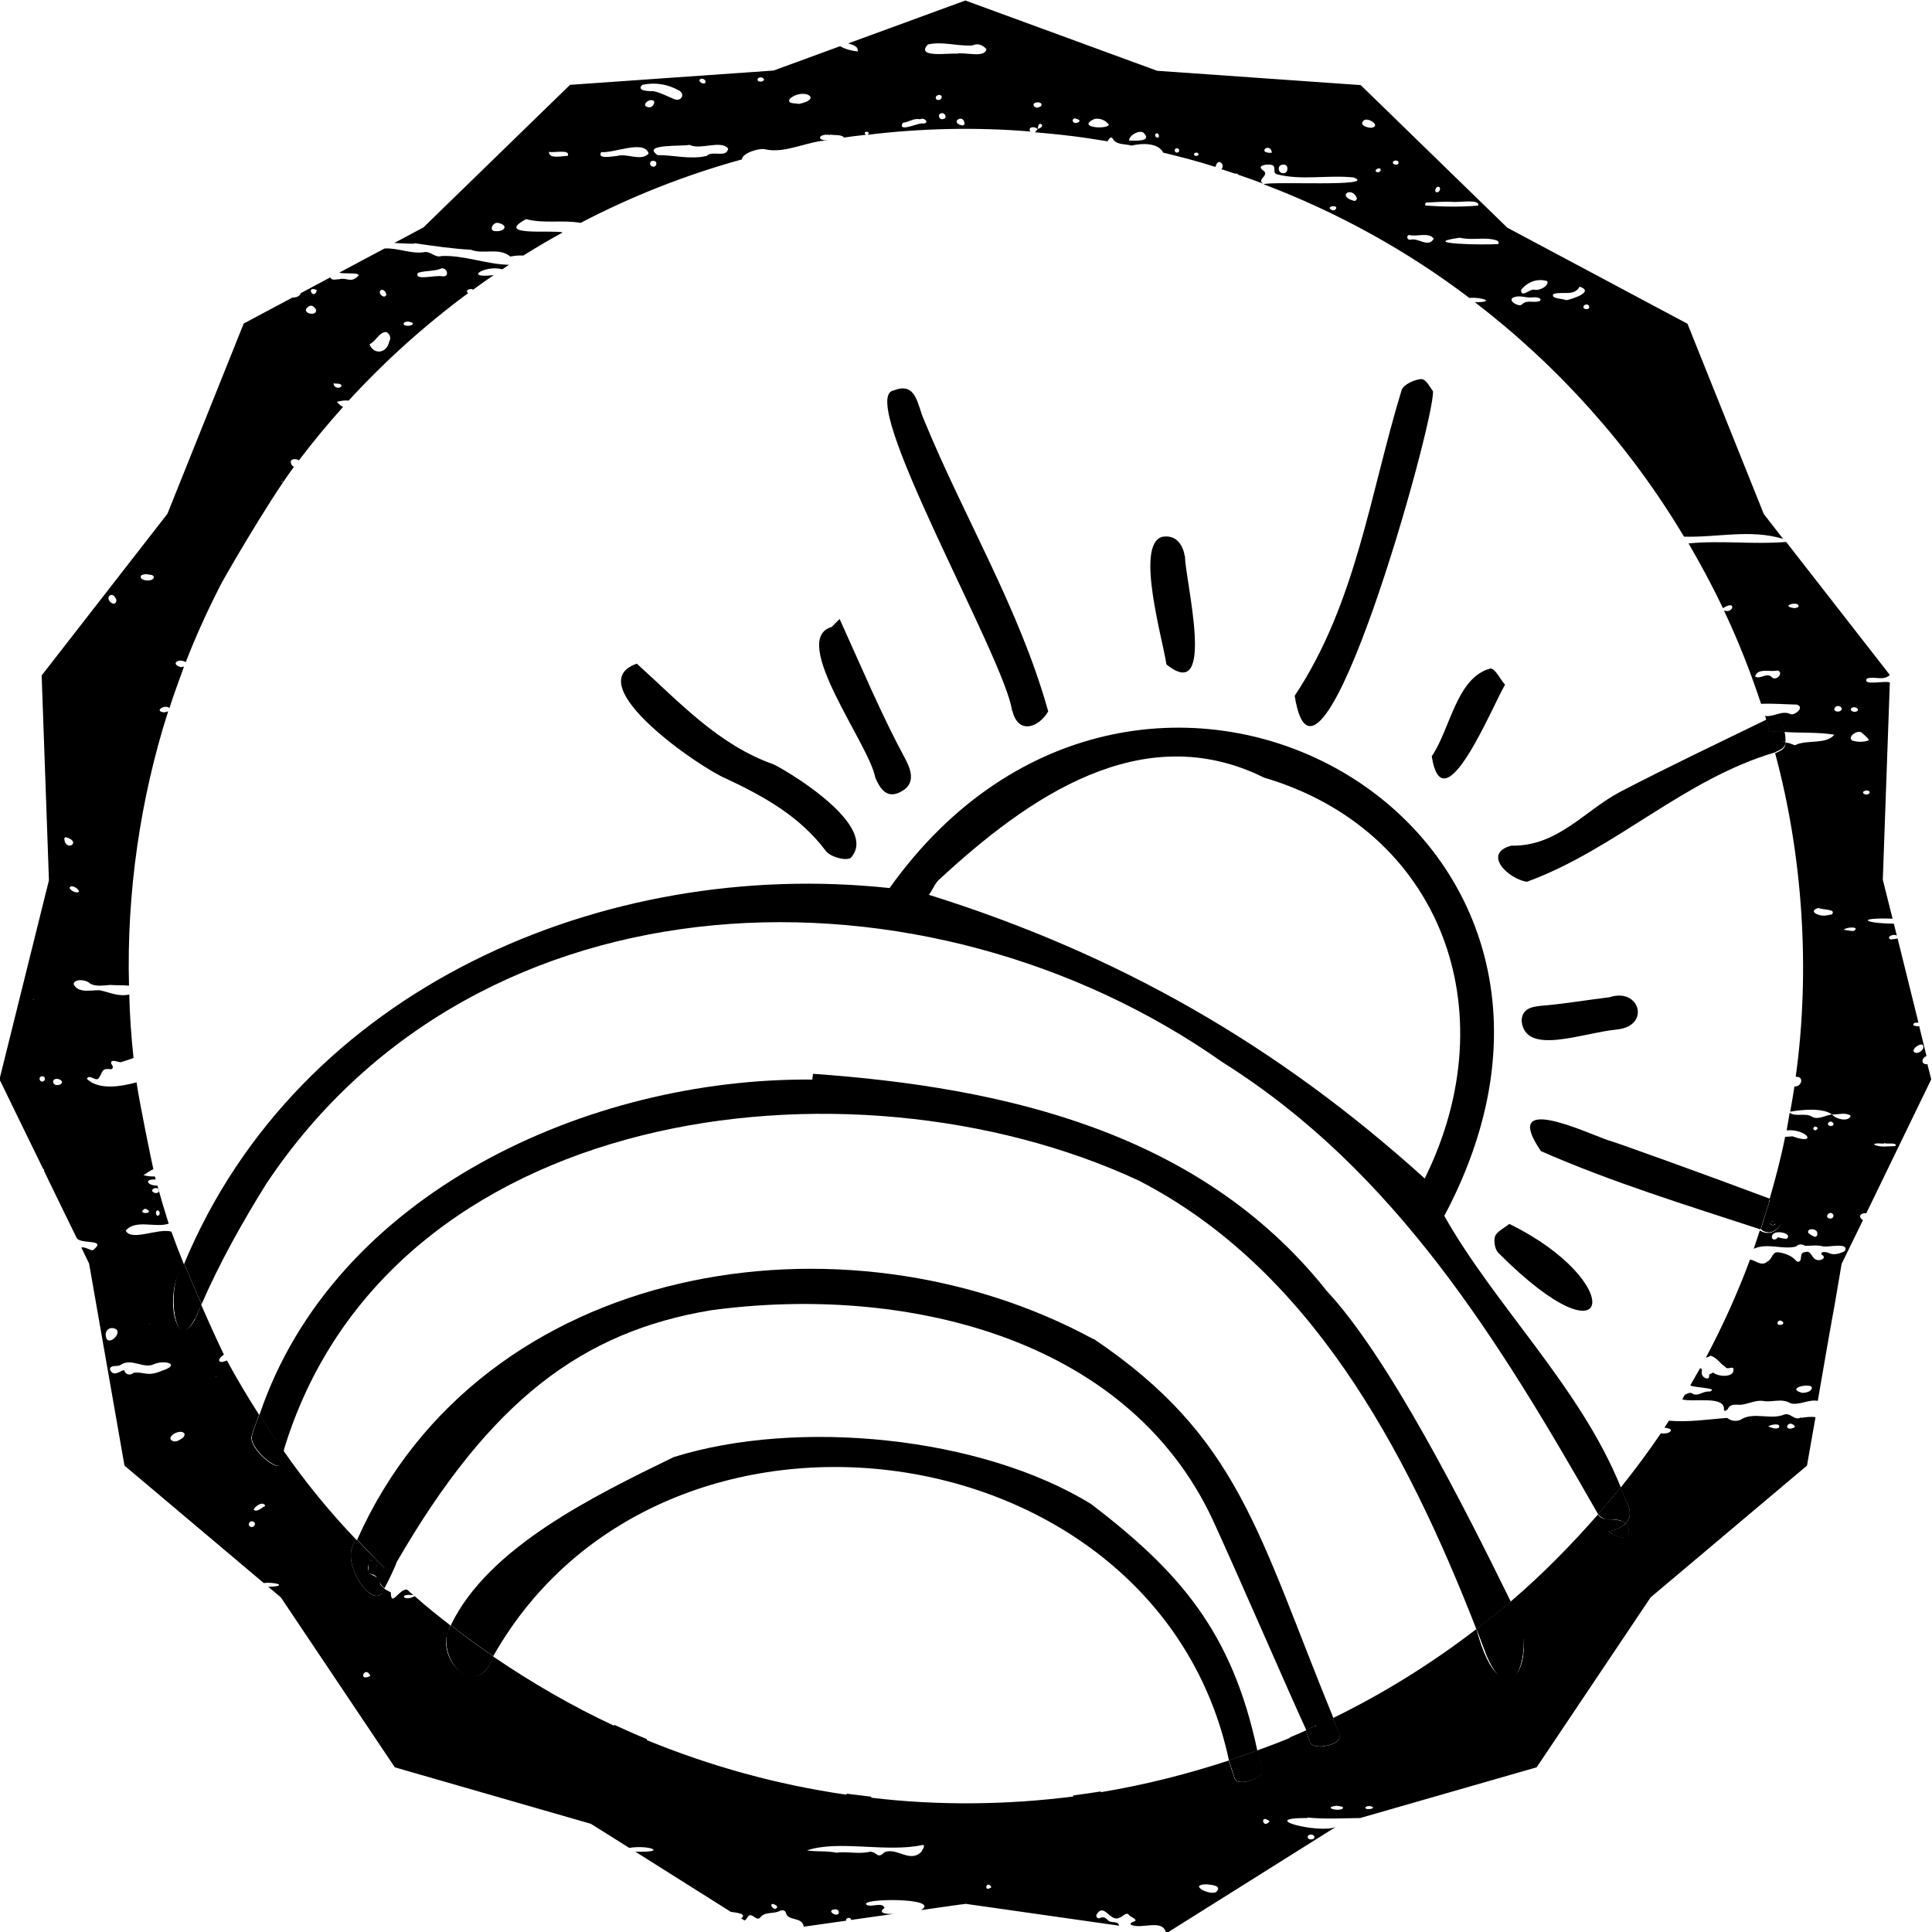
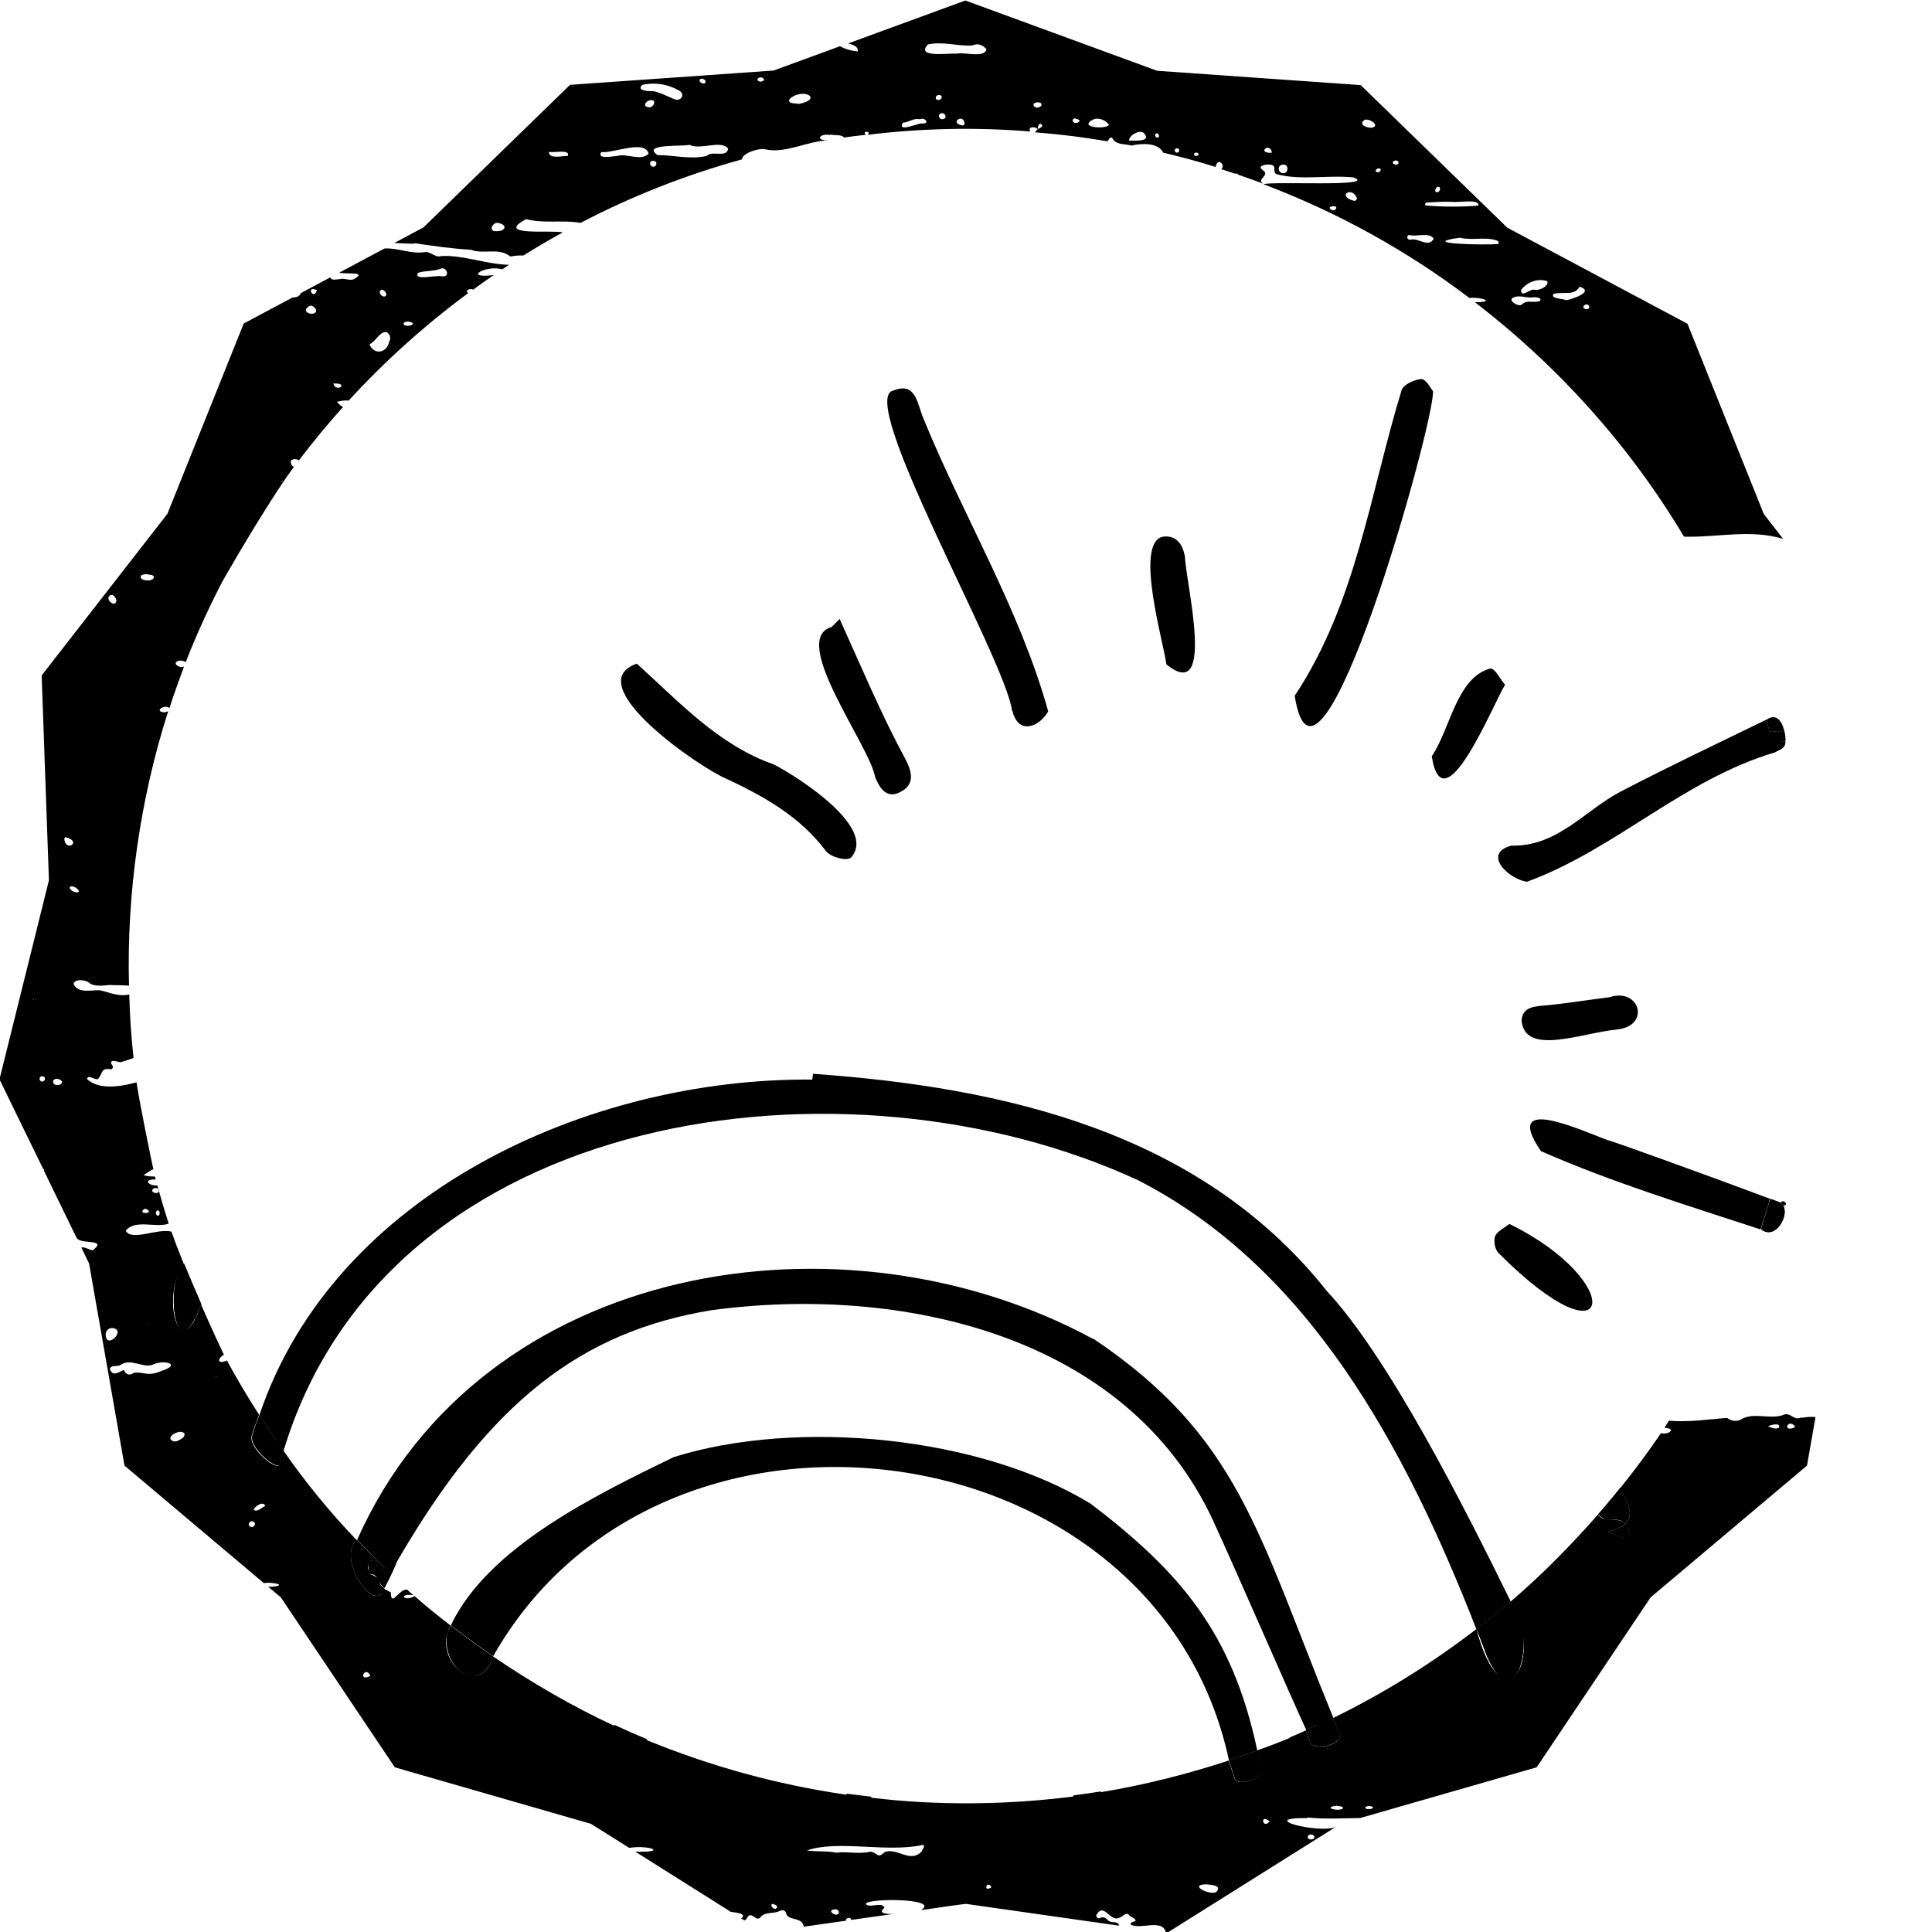
<svg xmlns="http://www.w3.org/2000/svg" id="b" viewBox="0 0 76.97 76.97">
  <g id="c">
    <path d="M52.81,51.37c-5.02-6.27-12.78-8.05-20.42-8.59-.01.08-.02.15-.03.23-8.92-.08-19.04,4.53-22.02,13.35.22.34.44.69.66,1.03.1.13.2.27.3.4,4.15-13.75,22.5-16.13,34.06-10.76,6.78,3.49,10.61,10.58,13.46,17.88.46-.36.93-.72,1.37-1.1-1.88-3.83-4.91-9.82-7.38-12.43" />
    <path d="M43.56,53.35c-9.9-5.38-24.35-3.17-29.33,7.99.36.38.71.76,1.08,1.12,0,0,0,0,0,0-.13.31-.44.12-.27-.15.02-.15-.25-.18-.34-.11-.1.09.04.22-.03.33-.02.11.03.14.12.18.32.05.29.42.53.56.24-.46.45-.91.48-1.03,3.73-6.45,7.4-9.19,12.53-10.04,7.51-1.02,16.54.95,19.99,8.36,1.02,2.22,3.06,6.94,3.72,8.36.13-.06.26-.11.39-.17v.04c.23-.11.46-.24.69-.35-3.02-7.38-3.75-11.19-9.55-15.1" />
    <path d="M56.65,15.1c-.28.01-.73.21-.81.44-1.26,4.13-1.81,8.49-4.26,12.18.91,5.76,5.58-10.9,5.51-12.13-.08-.1-.27-.48-.44-.48" />
    <path d="M40.33,28.31c.24.99,1.07.66,1.43.03-1.14-4.09-3.36-7.73-4.96-11.64-.25-.56-.29-1.5-1.18-1.15-1.61.19,4.45,10.74,4.7,12.77" />
    <path d="M71.09,29.54s.03.01.04.01c.01-.12,0-.27-.04-.42-.2,0-.39,0-.59.01-.04-.16-.09-.31-.13-.47-1.95.95-3.91,1.88-5.83,2.88-1.42.75-2.49,2.18-4.33,2.14-1.16.31-.14,1.32.62,1.44,3.53-1.29,6.23-4.08,9.9-5.16-.03-.14-.06-.28-.1-.41.16,0,.31,0,.47-.02" />
    <path d="M30.84,30.46c-2.23-.78-3.79-2.51-5.47-4.02-2.34.81,2.52,4.16,3.58,4.59,1.51.71,2.92,1.5,3.95,2.87.17.23.77.41.99.28,1.1-1.18-2.07-3.21-3.05-3.72" />
    <path d="M70.66,48.81c.31-.22-.41-.2-.05,0,.03,0,.04,0,.05,0" />
    <path d="M70.52,47.76c-2.37-.89-6.44-2.36-6.45-2.33-.96-.34-4.29-1.92-2.68.43,2.79,1.23,5.82,2.16,8.75,3.12.18-.55.36-1.13.35-1.13,0-.03.01-.06.02-.08" />
    <path d="M35.87,31.55c.59-.29.46-.8.22-1.27-.99-1.83-1.78-3.73-2.64-5.62-.1.1-.21.21-.32.32-1.71.49,1.53,4.72,1.74,6,.2.46.46.84.99.58" />
    <path d="M47.2,22.16c-.07-.46-.35-.88-.91-.77-1.07.33.04,4.1.18,5.08,2.02,1.63.73-3.42.74-4.31" />
    <path d="M64.45,41.01c1.31-.15.88-1.68-.33-1.28-.83.1-1.66.24-2.49.32-.47.04-.99.05-1.01.62.14,1.41,2.39.48,3.83.34" />
    <path d="M59.39,26.63c-1.36.34-1.61,2.42-2.35,3.5.45,2.85,2.43-2.04,2.92-2.85-.22-.26-.37-.61-.57-.65" />
    <path d="M59.56,49.26c-.06.19,0,.53.14.66,4.67,4.68,5.13,1.14.43-1.16-.24.19-.5.31-.57.5" />
-     <path d="M10.61,47.16c8.48-12.72,26.34-13.13,38.11-4.83,6.86,4.31,11.01,11.09,14.95,18,.31-.36.61-.72.9-1.08-1.61-3.99-5.02-7.24-7.03-10.81,8.41-15.8-12.07-27.13-22.1-13.06-11.38-1.22-23.53,3.99-28.1,14.96.21.52.46,1.09.69,1.62.73-1.67,1.62-3.26,2.58-4.8M37.45,35.01c3.47-3.2,8.03-6.45,12.91-4.03,7.01,2.07,9.73,9.24,6.4,15.97-5.87-5.31-12.21-8.94-19.75-11.3.17-.25.26-.5.44-.64" />
    <path d="M43.47,59.92c-4.41-2.71-11.71-3.41-16.63-1.87-3.16,1.54-7.39,3.59-8.88,6.7.55.43,1.12.84,1.69,1.23,6.73-11.87,26.48-9.14,29.31,4.15.38-.12.75-.26,1.13-.39-1-4.72-3.09-7.12-6.62-9.82" />
    <path d="M16.52,9.69c.75.11,1.51.22,2.24.26.5.2,1.11-.11,1.57.27.17-.03.34-.05.52-.04.51-.32,1.04-.63,1.57-.92-.41-.11-2.76.17-1.46-.53.71.19,1.46.02,2.17.15,2.03-1.06,4.18-1.91,6.43-2.53,0-.25.71-.47.93-.4.8.18,1.67-.33,2.51-.36-.53.02-.36-.29.07-.21,0,0,0-.01,0-.02.16.04.48-.01.55.12.29-.04.58-.08.88-.11-.19-.15.23-.17.07,0,2.12-.26,4.34-.31,6.48-.13-.13-.19.19-.22.28-.1,0,0,0,0,.01,0,.02-.08.02-.24.14-.2.12.1-.06.17-.14.2,0,0,0,0,0,.01,0,0,0,0,0,0-.04.04-.07.08-.11.12.7.06,1.39.13,2.07.23h0s0,0,0,0c.28.04.55.09.82.13.05-.06.1-.19.19-.14.14.3.49.23.77.31.4-.1,1.07-.12,1.26.28.7.17,1.4.35,2.08.57.04-.08.05-.18.15-.2.14.03.19.19.09.29.18.06.36.12.55.18.04-.02.11,0,.12.04.34.12.67.23,1,.36-.29-.18.26-.32.01-.52-.34-.21.18-.29.35-.22.16.06,0,.3.17.36.98.26,2.05.02,3.07.13,1,.39-3.26.14-3.59.27,2.96,1.12,5.72,2.65,8.2,4.53.45-.05,1.11.17.22.17,3.33,2.56,6.17,5.72,8.33,9.34,1.32.04,2.65-.31,3.95.09l-.77-.99-3.04-7.58-7.18-3.83-5.84-5.68-8.11-.57-7.64-2.8-4.67,1.71c.17.05.42.11.38.32-.21-.02-.51-.09-.7-.21l-2.65.97-8.11.57-5.84,5.68-1.16.62c.26.01.52.03.78.03M53.18,8.37s-.05,0-.09.01c-.39-.17.35-.26.09-.01M53.94,8c-.71-.19-.07-.61.12-.1,0,.06-.07.12-.12.1M63.3,12.18c.08.15-.18.19-.22.06,0-.11.17-.15.22-.06M61.89,11.71c.39-.11.83.1,1.04-.29.61.2-.27.49-.53.54-.13-.07-.65-.05-.51-.25M60.6,11.55c.25-.32.65-.47,1.04-.35.09.18-.31.4-.53.34-.16-.03-.52.35-.51.01M60.24,11.88c.27-.16.53,0,.81-.03.09-.02.41,0,.3.14-.23.1-.51-.07-.72.14-.11.11-.51-.12-.39-.24M59.61,9.57c.07.03.11.06.09.15-.48.05-3.31,0-1.54-.25.47.12.98-.04,1.44.1M57.26,7.45c.17-.06.13.22-.02.21-.11-.02-.05-.18.02-.21M56.82,8.07c.34-.02.68-.04,1.02-.03h0c.26.04,1.13-.13,1.05.15-.68.06-1.4.05-2.08,0-.07-.01-.02-.11.01-.12M56.13,9.36c.3.09.79-.13.99.15-.22.38-.61-.05-.93.04-.12.02-.18-.14-.06-.19M55.52,6.42c.08-.04.19-.04.2.07-.04.14-.32.05-.2-.07M55.36,4.49l-.02.02v-.03s.02.01.02.01ZM54.92,6.71c.16-.02.07.18-.04.15-.14-.02-.06-.14.04-.15M54.36,4.78c.19-.09.67.25.27.31-.2,0-.52-.13-.27-.31M51.14,6.56c.22-.01.18.35,0,.34-.24.02-.28-.36,0-.34M50.42,5.91c.14-.07.24.04.25.17,0,0,0,0,0,0h0s0,0,0,0c-.11.03-.42-.02-.25-.17M47.58,6.11c.06-.05.18-.04.17.06-.05.07-.23.05-.17-.06M46.87,5.91c.13-.03.15.17.02.17-.1,0-.13-.15-.02-.17M46.09,5.31c.06,0,.09.08.08.15-.11.1-.23-.13-.08-.15M44.98,5.6c0-.21.41-.44.58-.31.37.37-.36.31-.58.31,0,0,0,0,0,0h0s0,0,0,0ZM43.6,4.74c.22-.05.46.06.58.23-.09.2-1.32.11-.58-.23M42.81,4.71c.06.03.17.03.2.1-.02.07-.09.08-.14.09-.14.02-.19-.16-.06-.18M41.23,4.1c.25-.1.41.14.08.19-.11-.02-.2-.12-.08-.19M37.31,3.82c.07-.05.19-.06.21.04-.02.2-.34.14-.21-.04M37.46,4.73c-.2-.23.23-.33.21-.05-.04.07-.15.09-.21.05M38.35,5c-.57-.1.06-.53.08-.05-.02.02-.06.05-.08.05M36.97,1.77c.59-.13,1.19.08,1.77.04.22-.1.41-.02.56.15-.07.37-.87.1-1.2.18h0c-.23-.04-1.66.19-1.13-.37M35.97,4.89c.25-.02.41-.19.68-.14h0c.22-.09.4.19.09.17-.13-.04-1.01.39-.77-.03M31.46,3.94c.53-.47,1.36,0,.37.2-.18-.04-.47.01-.37-.2M30.2,3.12c.07-.06.21-.05.24.05-.03.13-.34.1-.24-.05M26.01,6.64c-.16-.02-.15-.26.03-.23.18.01.12.26-.03.23M25.83,4.27c-.28-.04-.05-.3.13-.28.22,0,.05.34-.13.28M27.92,3.14c.09-.03.25.07.17.17-.09.07-.33-.09-.17-.17M27.47,5.77c.42.22,1.26-.21,1.54.15-.06.39-.64.06-.85.29-.65.16-1.36-.04-1.96-.03-.68-.46,1.03-.34,1.27-.41M25.59,3.38c.51-.11,1.01-.03,1.47.23.24.14.09.43-.17.35-.29-.11-.56-.27-.87-.33-.17.01-.69-.01-.43-.25M23.96,6.06c.49.05,1.73-.51,1.88.06-.29.32-.86-.02-1.24.09-.17.01-.85.16-.64-.16M21.87,6.05c.2.05.86-.12.75.16-.2,0-.77.14-.75-.16M19.84,8.88c.44.09.26.35-.08.33-.32.01-.13-.37.08-.33" />
-     <path d="M76.83,42.39s-.03,0-.03.01c-.29.02-.25-.25-.05-.33l-.29-1.19s-.05,0-.07.01c-.06-.02-.14-.01-.17-.06.01-.1.13-.09.21-.09l-.83-3.35s0,0,0,0c-.09.01-.18.03-.27.04-.23-.11.14-.25.24-.15l-.12-.48c-1.25-.02-1.49-.25-.05-.2l-.39-1.55.28-7.86c-.18-.09-1.12.15-.91-.16.31-.1.65.11.91-.14l-4.13-5.3c-1.29.11-2.6-.07-3.89.06.49.84.95,1.69,1.37,2.58.56-.36.42.24.04.09.57,1.2,1.06,2.45,1.48,3.72.47-.02.95.02,1.42.03.35.11-.1.45-.25.38-.32-.17-.68.13-1.01.07.02.06.04.12.05.18.35-.26.61-.03.72.46.67.05,1.33,0,1.99.11-.34.41-1.11.18-1.57.42-.13-.04-.24-.11-.38-.1,0,.27-.21.32-.41.42,1.1,4.06,1.41,8.65.82,12.89.36-.03.23.42-.05.38-.05.34-.11.68-.17,1.01.44-.08,1.29-.17,1.67.11,0,0,0,0,0,0,0,0,0,0,0,0,.24.01.53-.1.74.05-.07.26-.6.14-.74-.05h-.01s0,0,0,0c-.26.03-.55.23-.79.09-.25-.17-.66.02-.89-.16-.04.23-.08.47-.12.7.84-.06,1.24.61.23.24h0c-.1.01-.19.02-.29.02-.17.85-.39,1.68-.63,2.51,1.03.06.46,1.74-.38,1.22-.09.27-.18.54-.24.73.53-.25,1.16.05,1.68-.09.11-.1.24-.11.36-.03.23.01.46-.04.7.02.21.06,1.08-.18.89.19-.19.1-.44.18-.64.08-.08-.04-.35-.09-.29.06.23.13-.03.27-.2.21-.21-.06-.2-.41-.48-.3-.15,0-.13.18-.15.28-.02.1-.12.13-.18.06-.18-.21-.46-.31-.73-.34-.23-.02-.23.29-.42.37-.24.21-.46-.05-.69-.08-.5,1.35-1.09,2.65-1.76,3.91.07-.02.13-.04.19-.08.26.08.37.31.58.44.08.13.21,0,.32.05.11.39-.58.37-.8.18-.05.03-.11.06-.16.08.05.31-.35.11-.29-.11.01-.06.01-.13-.07-.14-.06.11-.34.59-.39.68.12.1,1.19.1.77.25-.23-.04-.44.19-.65.1-.12-.1-.22-.03-.34.03-.03.06-.07.12-.1.18.43.13,1.73-.17,1.66.42.02.08.12.01.15-.03.13-.28.42-.13.63-.19.25-.05.51-.17.77-.14.37.08.74-.13,1.11.1.37.08.71-.17,1.08-.1,0-.02.65-3.76.66-3.76l.29-1.7.85-1.74c-.18-.11-.14-.26.07-.28.02,0,.04,0,.06.01l2.59-5.34-.15-.59ZM70.61,27c-.21-.25-.47.09-.69-.05.11-.36.62-.16.9-.24.25.08-.03.42-.21.29M71.64,24.19s-.1.03-.14.04c-.68-.09.27-.33.14-.04M72.98,36.43c-.1.02-.21.04-.3.05-.27.01-.65-.19-.23-.31.13.09.73.03.53.26M71.17,49.36c-.11-.02-.23-.03-.34-.07-.11.17-.32.08-.21-.1.11-.21.84-.05.55.17M72.4,49.19c-.06.19-.24,0-.35-.06-.11-.22.36-.2.35,0,0,.03,0,.04,0,.05M72.34,45.03c-.2,0-.05-.27.08-.08-.03.03-.05.07-.08.08M72.85,44.72c.14-.13.31.13.09.14-.08,0-.16-.07-.09-.14M72.94,48.55c-.36-.02.03-.42.11-.11-.02.07-.06.1-.11.11M71.02,52.76c-.36.13-.18-.33.03-.07-.01.02-.01.06-.03.07M72.1,55.42c-.09.05-.19.07-.31.07-.79-.23.77-.48.31-.07M73.76,28.21c.17-.12.41.12.13.15-.08,0-.21-.06-.13-.15M73.28,28.34c-.09.03-.24-.01-.19-.13.11-.21.45.03.19.13M73.85,37.09c-.15,0-.21-.02-.4-.05.15-.13.68-.12.4.05M73.79,29.5c-.22-.15.25-.46.39-.3.12.1.32.28.26.3-.21.07-.44.07-.66,0M74.25,31.62c-.08-.08.03-.11.11-.13.27.03.05.25-.11.13M75.51,45.66c-.28,0-.62.07-.86-.07.12-.07.28-.02.41-.03,0,0,0-.01,0-.02.12.05.55-.04.45.12M76.36,41.95c-.32-.03.05-.39.23-.33.12.14-.08.32-.23.33" />
-     <path d="M70.62,29.14c.16,0,.32,0,.47,0-.11-.49-.37-.72-.72-.46.04.15.09.31.13.47.04,0,.08,0,.12,0" />
    <path d="M70.62,29.14c.16,0,.32,0,.47,0-.11-.49-.37-.72-.72-.46.04.15.09.31.13.47.04,0,.08,0,.12,0" />
    <path d="M71.13,29.55c-.16-.02-.34,0-.51,0,.04.14.06.27.1.41.2-.1.4-.14.41-.42" />
    <path d="M71.13,29.55c-.16-.02-.34,0-.51,0,.04.14.06.27.1.41.2-.1.4-.14.41-.42" />
-     <path d="M70.93,47.91c-.13-.05-.26-.1-.4-.15,0,.03-.02.06-.02.08,0,0-.18.58-.35,1.13.6.5,1.25-.71.78-1.06M70.52,48.7c.13-.17.35.13.09.12-.04-.02-.13-.05-.09-.12" />
+     <path d="M70.93,47.91c-.13-.05-.26-.1-.4-.15,0,.03-.02.06-.02.08,0,0-.18.58-.35,1.13.6.5,1.25-.71.78-1.06c.13-.17.35.13.09.12-.04-.02-.13-.05-.09-.12" />
    <path d="M70.93,47.91c-.13-.05-.26-.1-.4-.15,0,.03-.02.06-.02.08,0,0-.18.58-.35,1.13.6.5,1.25-.71.78-1.06M70.52,48.7c.13-.17.35.13.09.12-.04-.02-.13-.05-.09-.12" />
    <path d="M71.76,56.46c-.26.17-.41-.18-.66-.11-.56.24-1.25-.13-1.77.22-.19.07-.36.04-.52-.08-.73.05-1.53.18-2.32.11-.06.09-.12.19-.18.28.5.04.17.29-.14.22-.5.74-1.04,1.46-1.6,2.16.2.68.59.97.19,1.44.3.3.08.88-.67.31.28-.05.52-.16.67-.31-.24-.29-.82.01-1.1-.36-1.08,1.23-2.23,2.4-3.47,3.46,1.39,2.4-.36,4.96-1.37,1.1-1.78,1.37-3.69,2.56-5.72,3.55.09.23.18.45.25.64.18.44-1.03.66-1.15.33-.06-.16-.12-.32-.18-.48-.21.1-.42.19-.64.28,0,0,0,.02,0,.02-.43.18-.86.34-1.3.5.08.28.16.55.22.77.09.32-.99.69-1.11.35-.07-.2-.15-.45-.24-.72-1.65.54-3.34.97-5.09,1.26,0,0,0-.02,0-.03-.37.06-.74.11-1.11.16,0,.01.01.03.02.04-2.63.34-5.42.37-8.06.05,0-.01,0-.03,0-.04-.33-.04-.65-.08-.98-.12,0,.01,0,.03-.01.04-2.77-.4-5.43-1.14-7.94-2.17,0-.02-.01-.03-.02-.05-.44-.18-.87-.37-1.3-.57,0,.02.01.04.02.05-1.7-.79-3.31-1.73-4.84-2.77-.57,1.82-2.45.09-1.69-1.23-.49-.38-.97-.76-1.43-1.17-.43.24-.68-.12-.05-.04-.08-.07-.17-.14-.25-.22-.32-.05-.64.74-.65.11-.1-.05-.18-.1-.27-.15-.32,1.09-1.91-1.17-1.09-1.93-1.07-1.12-2.04-2.3-2.92-3.57-.05.18-.1.37-.15.55-.08.31-1.26-.65-1.11-1.15.08-.29.2-.55.29-.83-.45-.7-.88-1.42-1.28-2.16-.35.16-.42-.04-.12-.23-.05-.1-.46-.97-.91-2-.84,2.52-1.63-.29-.69-1.62-.2-.49-.37-.94-.49-1.28-.51-.16-1.6.4-1.82-.04.38-.47,1.19-.1,1.71-.28-.16-.5-.31-1.01-.45-1.52-.37.02-.58-.26-.07-.24,0-.04-.02-.08-.03-.12-.15,0-.31,0-.46-.06,0,0,0,0,0,0,0,0,0,0,0,0,0,0,0,0,0,0,0,0,0,0,.01,0,.13-.07.25-.17.39-.23-.07-.3-.55-2.63-.67-3.46-.59.16-1.5.33-1.98-.14.1-.2.3.08.45,0,.21-.25.09-.44.52-.38.11-.04.06-.16,0-.22-.04-.21.25-.07.37-.06.18-.05.35-.11.52-.17-.09-.83-.15-1.68-.17-2.53-.44.1-.79-.09-1.18-.17-.34-.01-.86.14-1.04-.25.05-.22.51-.17.64-.03.22.15.55.09.81.07.25.02.51,0,.76.03-.1-3.68.45-7.47,1.56-10.93-.06.02-.12.03-.16.04-.43-.04.03-.34.21-.17.18-.56.38-1.1.58-1.65-.04,0-.08.02-.12.02-.44-.12-.1-.38.19-.2.4-1.03.86-2.04,1.36-3.02-.02-.01,1.88-3.32,2.95-4.76-.07-.03-.12-.1-.13-.22.06-.12.23-.1.33-.04.56-.74,1.15-1.45,1.76-2.13-.07-.02-.13-.07-.25-.2.16-.04.31-.07.47-.05,1.44-1.57,3.04-3.01,4.76-4.28-.15-.12.1-.21.2-.14.27-.2.54-.39.82-.58-1.27.15-.31-.42.34-.23.09-.06.18-.12.27-.18-.92-.02-1.79-.39-2.69-.35-.26.09-.45-.22-.71-.15-.54.07-1.02-.18-1.56-.15l-1.8.96c.18.08,1.11-.06.63.23-.19.14-.4-.03-.61.03-.12,0-.33.08-.38-.07l-1.18.63c-.04.15-.21.17-.34.18l-1.93,1.03-3.04,7.58-5.01,6.44.29,8.16-1.97,7.93c.43.88,1.31,2.7,1.74,3.57.04.02.05.03.03.07.16.34,1.11,2.28,1.3,2.67.14.29,1.26.02.65.5-.17-.01-.28-.14-.46-.11l.31.64,1.41,8.05,5.55,4.68c.4-.06,1.05.12.18.15l.5.42,4.54,6.77,7.81,2.25,1.53.96c.79-.13,1.59.19.24.15l3.81,2.4c.14.02.68.06.41.26l.13.08c.11-.04.12-.22.25-.21.13.02.25.23.38.09.19-.25.54-.12.8-.27.09-.03.19-.02.22.09.08.34.66.14.71.55l1.69-.24c-.04-.12.2-.16.2-.03l1.69-.24c-.19.01-.69,0-.36-.24-.1-.25-.51-.01-.71-.12-.38-.27,3.02-.3,2.16.21,0,0,1.79-.26,1.79-.25,0,0,0,0,0,0l6.11.87c-.07-.23-.34-.07-.46-.23-.08-.09-.19-.14-.32-.07-.08.03-.15-.05-.13-.13.31-.54.55.34.94.1.11-.03.23-.21.34-.12.06.11.28.14.28.25-.06.06-.2.04-.2.15.39.23,1.27-.25,1.41.32h.07s6.69-4.2,6.69-4.2c-.68.27-3.2-.37-1.12-.36v-.02c.7.07,1.4.03,2.1.02l7.03-2.02,4.54-6.77,6.23-5.25.34-1.93c-.19-.03-.38,0-.58.03M6.35,48.39c-.11.15-.2-.12-.08-.17.08,0,.11.1.08.17M6.1,47.36c.09-.05.23-.04.24.08-.04.18-.39.06-.24-.08M5.76,48.16s.03,0,.05,0c.43.2-.41.24-.05,0M16.65,10.87c.31-.1.65-.05.95-.18.22-.02.32.35.03.32-.27-.07-1.16.2-.98-.14M16.14,12.83s.07-.02.13-.02c.04.02.16.02.18.08-.04.15-.53.1-.32-.06M15.15,11.58c.09-.11.25.06.24.17-.08.17-.33-.04-.24-.17M14.73,13.71c.25-.11.39-.51.67-.48.13.08.19.23.11.37h0c-.11.51-.64.53-.79.11M13.29,15.27h0c.1.03.26-.02.32.09-.06.16-.33.09-.32-.09,0,0,0,0,0,0h0ZM12.61,11.55s0,.02.01.03c-.12.4-.46-.21-.01-.03M12.31,12.2c.12-.07.22.04.28.13.07.32-.69.14-.28-.13M11.23,19.16s.02,0,.03.01c0,.03-.02.03-.04.02,0,0,0-.02.01-.03M5.64,22.91c.06-.02.13-.03.19-.04.1.04.29,0,.3.13-.04.22-.68.13-.49-.09M4.34,23.76c.14-.16.27.04.3.15-.03.32-.41.02-.3-.15M1.34,39.84l-.02-.02h.03s-.01.02-.01.02ZM1.67,43.09c-.13-.02-.13-.23.03-.21.15.02.1.22-.03.21M2.39,43.21s-.07.02-.11.02c-.15.01-.24-.18-.08-.24.13-.05.4.1.2.21M2.56,33.4s.03-.03.05-.05c.7.19-.02.63-.05.05M2.77,35.36s.04-.03.05-.05c.13-.01.3.09.33.21-.09.1-.38-.05-.38-.17M5.97,52.72v.03s-.02,0-.02,0l.02-.02ZM4.22,53.25c-.06-.26.17-.42.4-.3.26.18-.34.72-.4.3M6.43,54.62c-.58.24-.67.02-1.1.07-.14.12-.33.09-.39-.11-.2.07-.43.28-.56-.02,0-.2.31-.1.42-.18.44-.3.91.17,1.33-.03.42-.19,1.13.01.29.27M7.08,57.41s-.08.01-.14.02c-.46-.13.26-.56.41-.31.03.14-.16.23-.27.28M8.6,54.87v-.03s.03.02.03.02h-.03ZM10.09,60.82c-.07.04-.15,0-.18-.07.02-.28.4-.09.18.07M10.55,60.01c-.13.05-.3.25-.44.14.03-.14.37-.36.45-.17,0,.01,0,.03-.02.03M14.73,66.78c-.48.23-.19-.44.02-.03,0,0,0,.03-.02.03M30.91,76.04c-.1.05-.26-.16-.13-.19.09.02.27.1.13.19M33.31,76.28c-.17-.02-.31-.19-.06-.21.18-.04.24.21.06.21M36.72,73.76c-.46.49-.97-.17-1.48.03-.3.29-.27,0-.57-.02-.47.11-.89-.02-1.35.04-.39-.08-.78-.03-1.17-.09,1.25-.43,3.17.1,4.62-.22.11.04-.03.18-.05.26M39.48,75.2c-.32.2-.17-.31.01-.03,0,.01,0,.03-.01.03M48.46,75.37c-.23.17-1.16-.29-.39-.3.16.02.64.04.39.3M52.16,73.1c.23-.07.3.2.04.18-.1,0-.15-.14-.04-.18M50.58,72.56s0,0,0,0h0c-.27.35-.41-.33,0,0h.03s-.02,0-.02,0ZM53.47,72.07c-.26.1-.76-.08-.21-.13.07.02.34.02.21.13M54.42,72.06c-.09-.09.09-.11.16-.11.3.07-.02.16-.16.11M70.86,56.89c-.16.05-.21.01-.42-.06.11-.08.55-.16.42.06M71.47,56.88c-.47.18-.24-.38.04-.06-.01.02-.02.05-.04.06" />
-     <path d="M11,57.38c-.22-.34-.44-.68-.66-1.03-.1.28-.21.54-.29.83-.15.5,1.04,1.46,1.11,1.15.04-.19.1-.37.15-.55-.1-.14-.2-.27-.3-.4" />
    <path d="M11,57.38c-.22-.34-.44-.68-.66-1.03-.1.28-.21.54-.29.83-.15.5,1.04,1.46,1.11,1.15.04-.19.1-.37.15-.55-.1-.14-.2-.27-.3-.4" />
    <path d="M59.24,65.98c1.13,2.6,2.07-.79.96-2.18-.44.38-.91.74-1.37,1.1.24.63.4,1.06.41,1.08" />
    <path d="M59.24,65.98c1.13,2.6,2.07-.79.96-2.18-.44.38-.91.74-1.37,1.1.24.63.4,1.06.41,1.08" />
    <path d="M15.13,63.06c-.02-.32-.46-.25-.47-.52.02-.23-.05-.46.3-.34.12.04.06.15.03.23-.03.27.24.25.32.04,0,0,0,0,0,0-.37-.36-.73-.74-1.09-1.12-.83.77.76,3.02,1.09,1.93-.09-.05-.16-.12-.18-.22" />
    <path d="M15.13,63.06c-.02-.32-.46-.25-.47-.52.02-.23-.05-.46.3-.34.12.04.06.15.03.23-.03.27.24.25.32.04,0,0,0,0,0,0-.37-.36-.73-.74-1.09-1.12-.83.77.76,3.02,1.09,1.93-.09-.05-.16-.12-.18-.22" />
    <path d="M52.41,68.76c-.13.06-.26.12-.39.17.07.17.13.33.18.48.11.33,1.33.11,1.15-.33-.07-.19-.16-.4-.26-.64-.23.11-.46.24-.7.35,0-.02,0-.03.01-.04" />
    <path d="M52.41,68.76c-.13.06-.26.12-.39.17.07.17.13.33.18.48.11.33,1.33.11,1.15-.33-.07-.19-.16-.4-.26-.64-.23.11-.46.24-.7.35,0-.02,0-.03.01-.04" />
    <path d="M64.77,60.7c-.15.15-.39.26-.67.31.74.58.96,0,.67-.31" />
    <path d="M64.77,60.7c-.15.15-.39.26-.67.31.74.58.96,0,.67-.31" />
    <path d="M64.21,60.55c.26-.04.44.03.55.14.39-.47,0-.76-.19-1.44-.29.37-.6.73-.9,1.08.16.15.34.25.55.21" />
    <path d="M64.21,60.55c.26-.04.44.03.55.14.39-.47,0-.76-.19-1.44-.29.37-.6.73-.9,1.08.16.15.34.25.55.21" />
    <path d="M7.77,52.54c.08-.19.17-.38.25-.58-.23-.53-.47-1.09-.69-1.62-.75.79-.38,3.8.43,2.19" />
    <path d="M7.77,52.54c.08-.19.17-.38.25-.58-.23-.53-.47-1.09-.69-1.62-.75.79-.38,3.8.43,2.19" />
    <path d="M17.83,65c-.32,1.32,1.21,2.7,1.82.99-.58-.39-1.14-.8-1.69-1.23-.04.08-.09.16-.13.24" />
-     <path d="M17.83,65c-.32,1.32,1.21,2.7,1.82.99-.58-.39-1.14-.8-1.69-1.23-.04.08-.09.16-.13.24" />
    <path d="M49.2,70.85c.11.34,1.2-.02,1.11-.34-.07-.22-.14-.49-.22-.77-.37.14-.75.27-1.13.39.09.27.18.52.24.72" />
    <path d="M49.2,70.85c.11.34,1.2-.02,1.11-.34-.07-.22-.14-.49-.22-.77-.37.14-.75.27-1.13.39.09.27.18.52.24.72" />
  </g>
</svg>